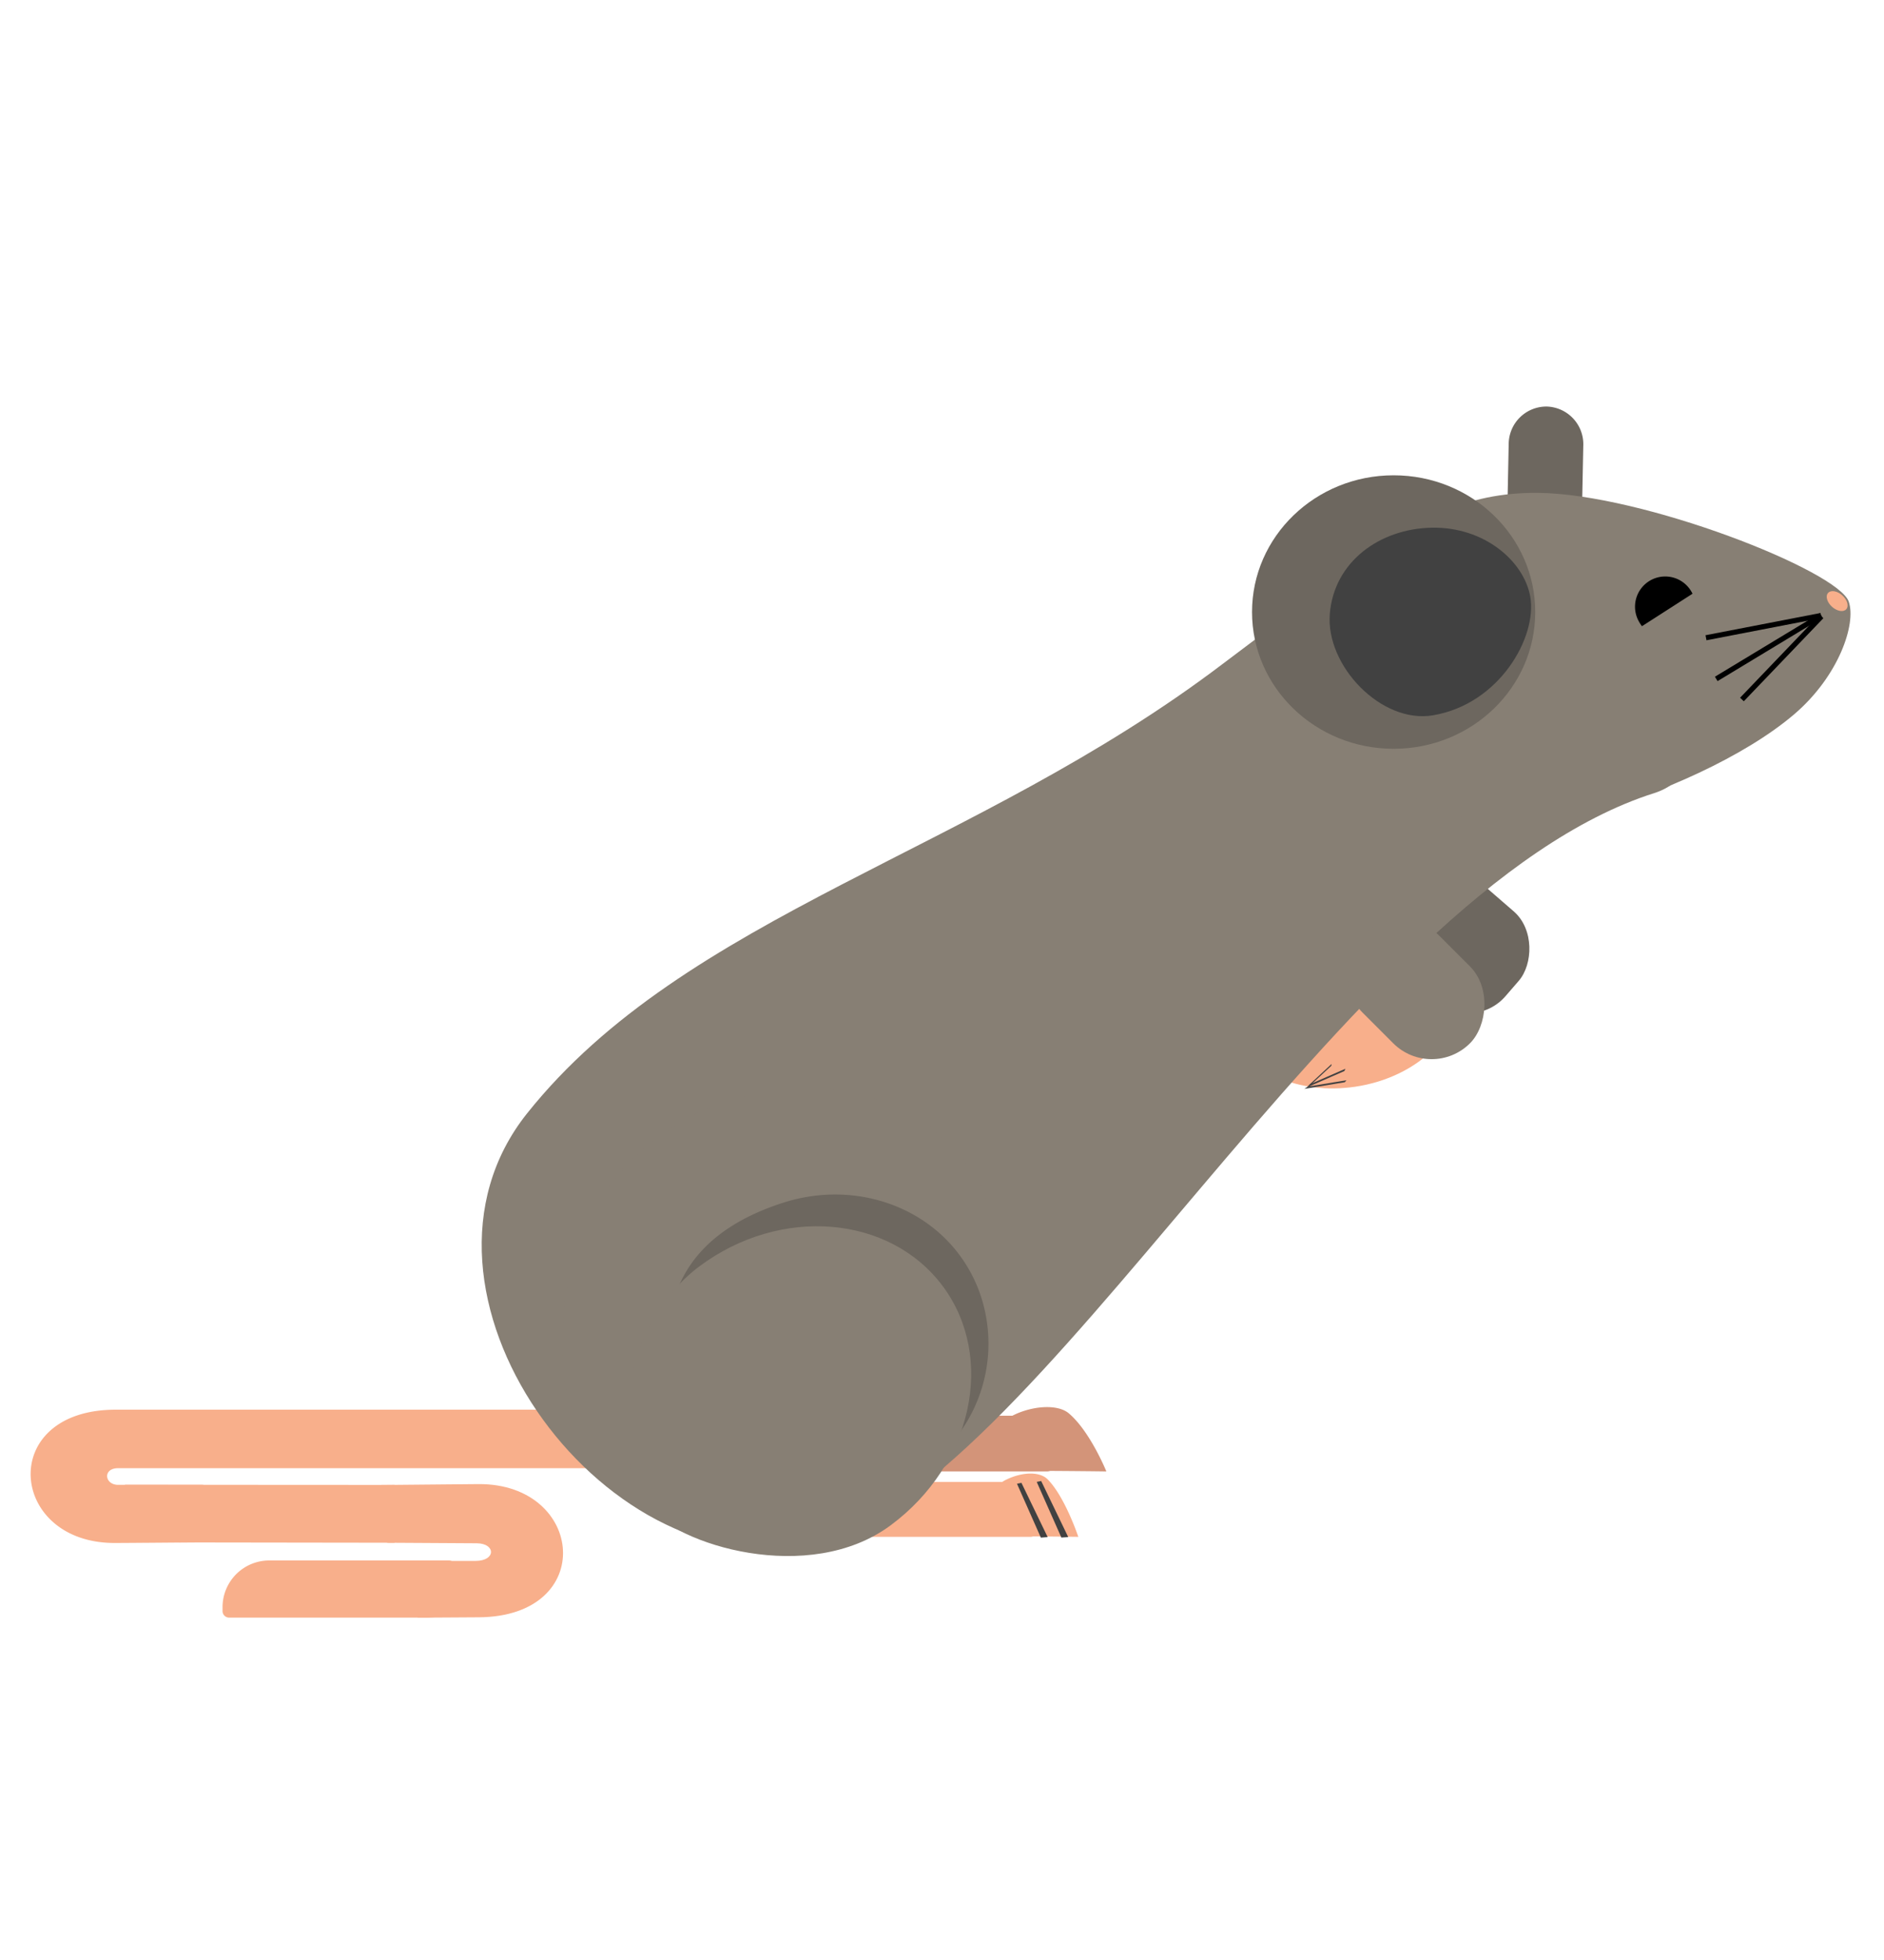
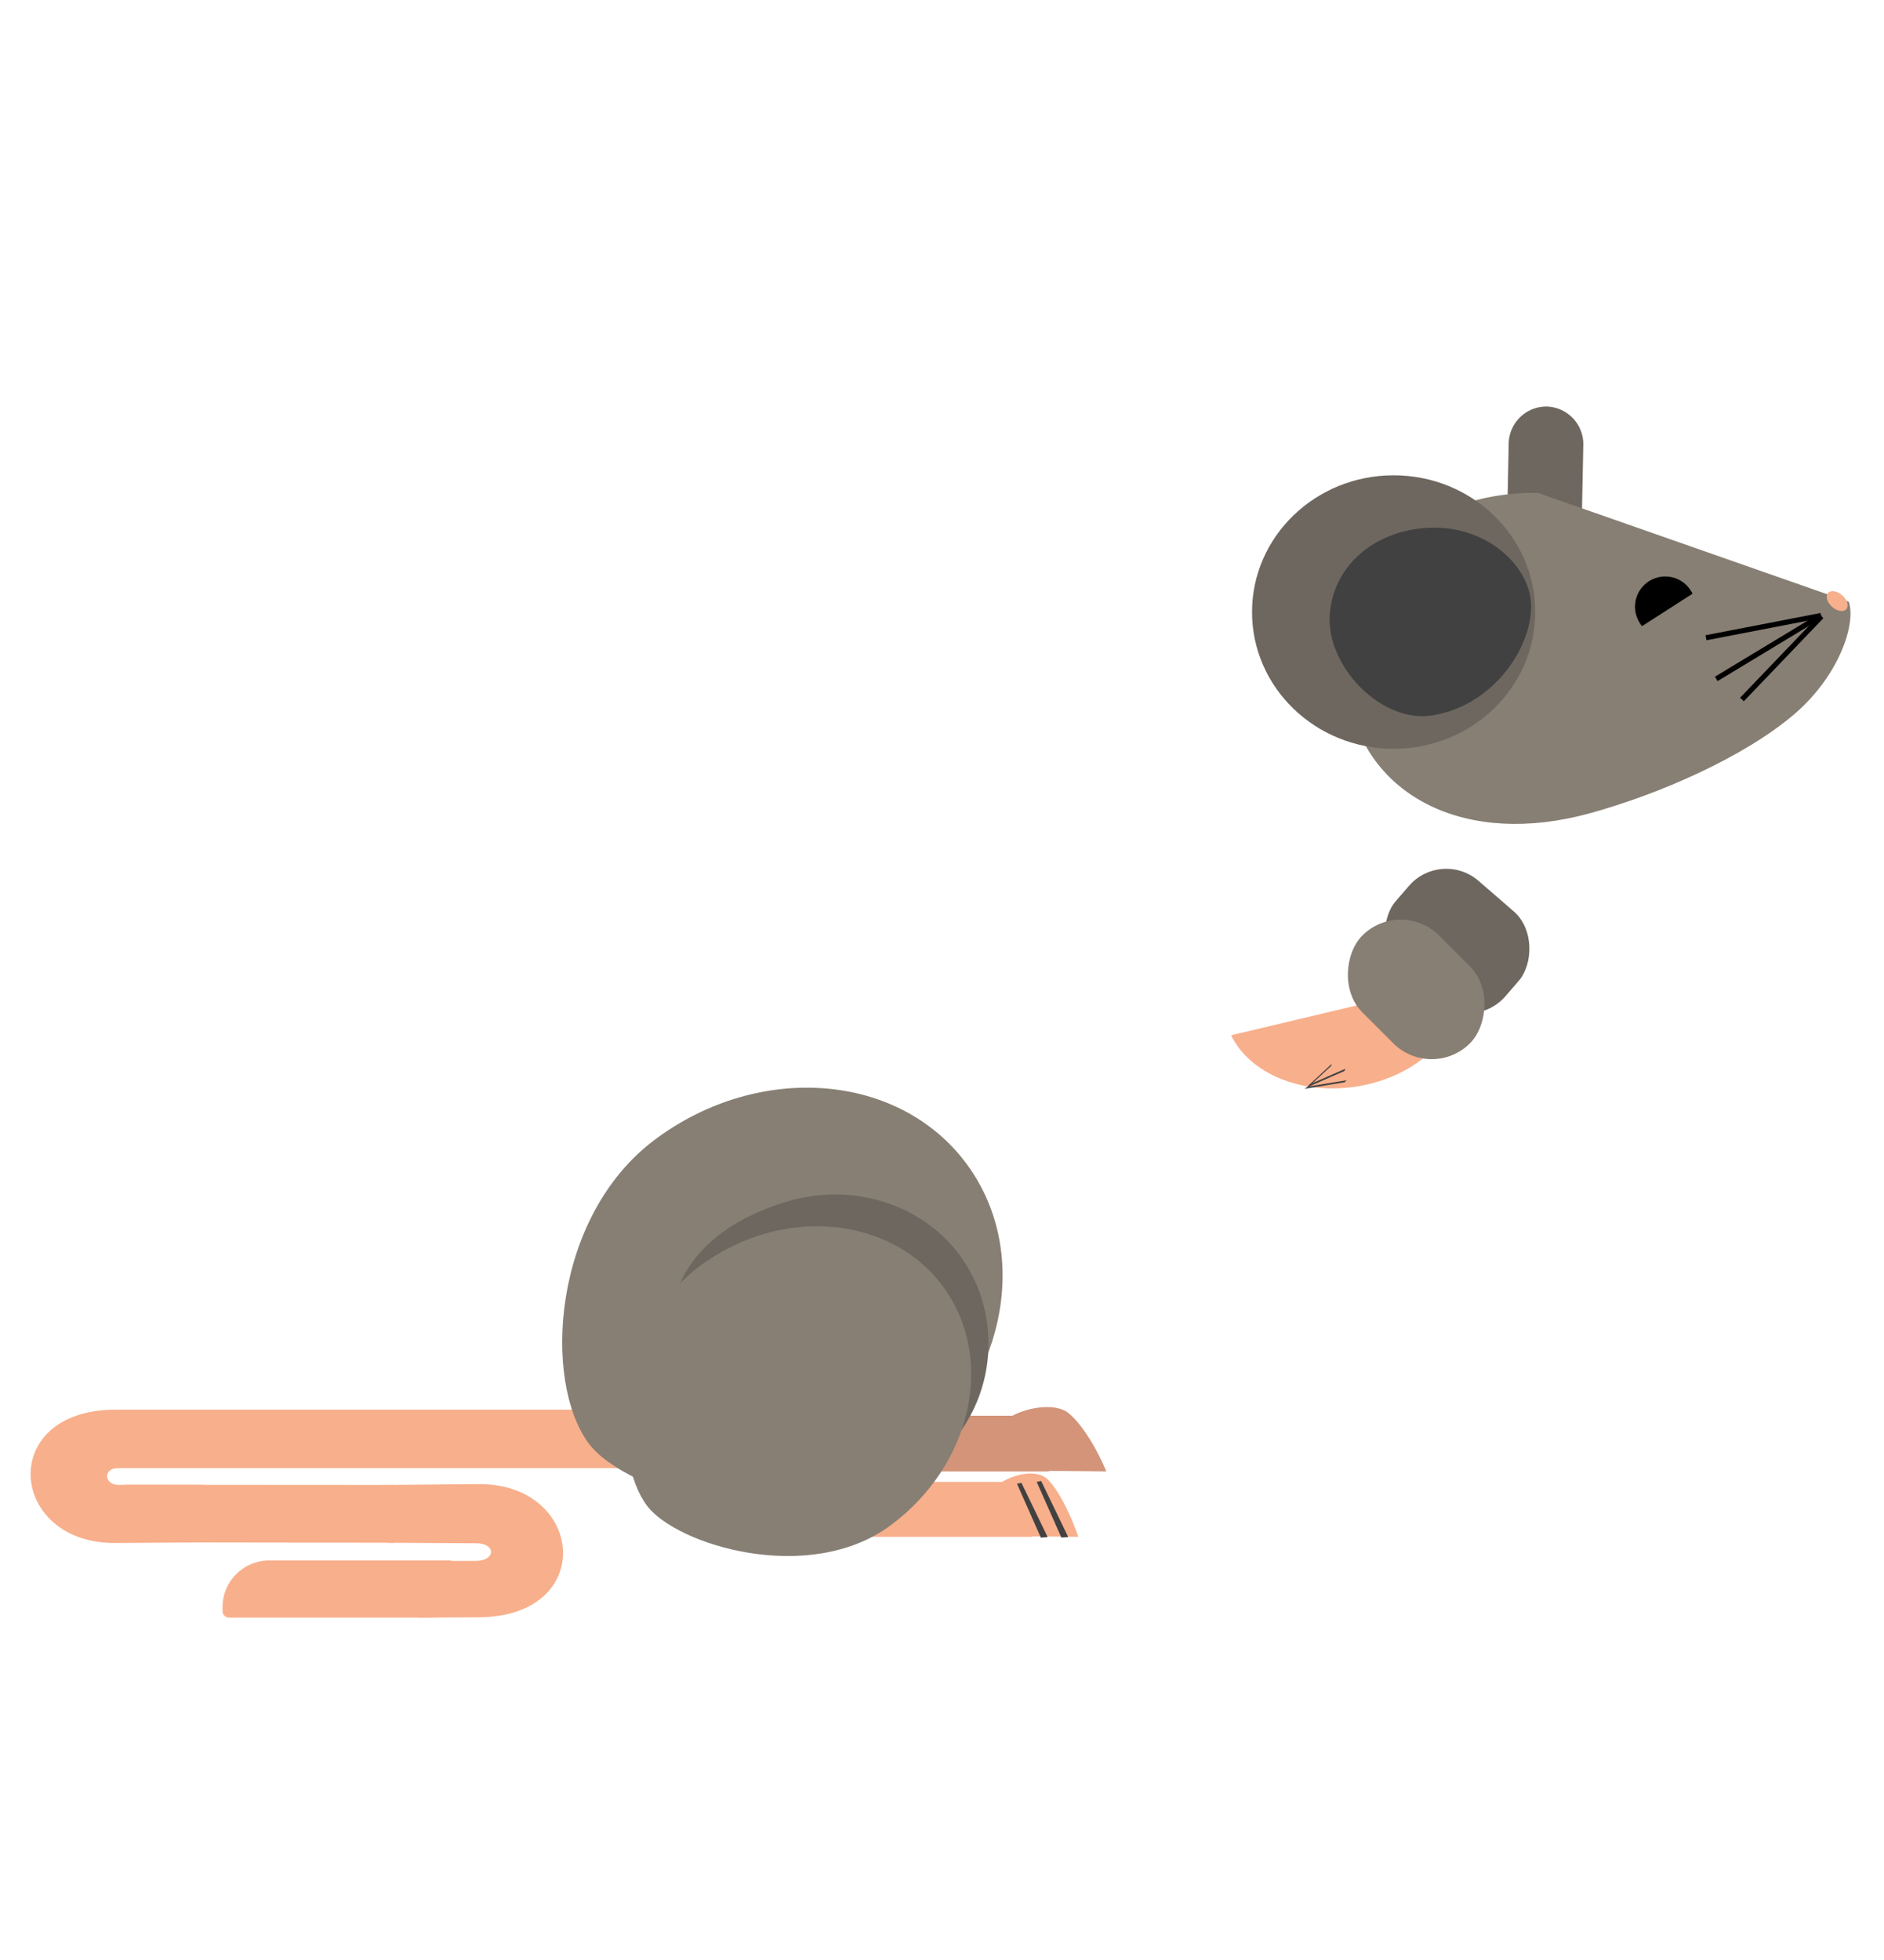
<svg xmlns="http://www.w3.org/2000/svg" id="Layer_1" data-name="Layer 1" width="250" height="260" viewBox="0 0 250 260">
  <defs>
    <style>.cls-1{fill:#f8af8b;}.cls-2{fill:#6d675f;}.cls-3{fill:#d39479;}.cls-4{fill:#877f74;}.cls-5{fill:#414141;}.cls-6{stroke:#000;stroke-miterlimit:10;stroke-width:0.68px;}</style>
  </defs>
  <path class="cls-1" d="M193.57,130.16c1,6.48-5.21,12.75-13.76,14-7.35,1.08-14.07-1.87-16.44-6.83" />
  <path class="cls-2" d="M205.26,53.93h0a5,5,0,0,1,4.84,5l-.28,13.86a24,24,0,0,1-5.06,4.85h0a5,5,0,0,1-4.84-5l.28-13.86A5,5,0,0,1,205.26,53.93Z" />
  <path class="cls-1" d="M85.22,187H19.59v0H15.36c-15.79,0-14.26,17.68-.17,17.68,1.81,0,10.11-.08,12.93-.09,0,0-.51-2.17-.52-2.46l-.2-4.66a.58.58,0,0,0-.62-.5l-11.1,0c-1.81,0-2.09-2.21,0-2.21H85.22s.06,0,.06-.05V187S85.26,187,85.22,187Z" />
  <rect class="cls-2" x="183.75" y="116.94" width="19.26" height="15.77" rx="6.54" transform="translate(128.89 -96.12) rotate(40.89)" />
  <path class="cls-3" d="M146.81,195.19s-2.17-5.35-5-7.72c-1.33-1.11-4.2-1.06-6.77,0-.23.1-.47.21-.7.33H93.14l9.49-6.61c-3.72-4.4-11-5-16.21-1.36S80,190,83.67,194.39l.2-.14a1.49,1.49,0,0,0,1.42.94H138.9a1.77,1.77,0,0,0,.46-.07C142.66,195.14,145.61,195.17,146.81,195.19Z" />
-   <path class="cls-4" d="M219.53,105.2C178,118.38,137.49,199.06,107.1,205c-27.32,5.34-55.9-33.78-37.17-57.29C91,121.27,129.25,113.15,162.34,88c12.4-9.43,18.1-13,24.81-17C223.12,49.61,236.08,100,219.53,105.2Z" />
-   <path class="cls-4" d="M245.33,79.83c1,2.94-1.32,9.84-7.21,14.89-6.67,5.71-18,10.66-27.21,13.18-16.38,4.48-29.2-2.21-31.84-14.74s5.56-27.95,25-27.78C218,65.5,244,75.74,245.33,79.83Z" />
+   <path class="cls-4" d="M245.33,79.83c1,2.94-1.32,9.84-7.21,14.89-6.67,5.71-18,10.66-27.21,13.18-16.38,4.48-29.2-2.21-31.84-14.74s5.56-27.95,25-27.78Z" />
  <ellipse class="cls-2" cx="184.93" cy="81.19" rx="18.79" ry="18.14" />
  <path class="cls-5" d="M203.06,79.15C204,84.49,199,93.4,190.14,94.89c-6.83,1.15-14.24-6.56-13.68-13.46S183.06,70.13,190,70,202.22,74.42,203.06,79.15Z" />
  <path d="M217.88,83.07a5.46,5.46,0,0,1-.53-.87,4,4,0,1,1,7.24-3.44" />
  <line class="cls-6" x1="226.38" y1="84.6" x2="241.64" y2="81.65" />
  <line class="cls-6" x1="231.15" y1="92.79" x2="241.71" y2="81.77" />
  <line class="cls-6" x1="227.74" y1="90.06" x2="241.67" y2="81.64" />
  <path class="cls-1" d="M143.09,203.87s-1.76-5.28-4.05-7.61c-1.07-1.1-3.4-1-5.47,0a4,4,0,0,0-.57.32H99.64l7.68-6.52c-3-4.33-8.89-4.93-13.12-1.34S89,198.75,92,203.08l.17-.13a1.22,1.22,0,0,0,1.14.92h43.4a1.15,1.15,0,0,0,.37-.06C139.72,203.83,142.11,203.85,143.09,203.87Z" />
  <polygon class="cls-5" points="173.09 144.44 173.54 144.14 178.67 143.3 178.45 143.56 173.09 144.44" />
  <polygon class="cls-5" points="173.41 144.25 173.78 143.85 178.54 141.77 178.39 142.08 173.41 144.25" />
  <polygon class="cls-5" points="173.64 144.18 173.82 143.82 176.7 141.14 176.66 141.38 173.64 144.18" />
  <polygon class="cls-5" points="139.02 203.9 138.12 203.97 134.95 196.82 135.54 196.7 139.02 203.9" />
  <polygon class="cls-5" points="141.75 203.9 140.84 203.96 137.57 196.58 138.16 196.46 141.75 203.9" />
  <path class="cls-4" d="M128.26,154.39c8.93,12.06,5,30.15-8.89,40.39s-36.29,3.33-41.24-3.29C72,183.28,73.19,161.34,87,151.1S119.33,142.32,128.26,154.39Z" />
  <path class="cls-2" d="M88.87,175.1c.81-6,4.47-12.16,15.07-15.56s22.13,1.38,26,11.77a20.18,20.18,0,0,1-12,25.87" />
  <rect class="cls-4" x="177.82" y="124.04" width="20.21" height="14.41" rx="7.21" transform="translate(147.84 -94.44) rotate(45)" />
  <path class="cls-1" d="M52,210s-1.11-2.93-.63-2.94l11.73,0c2.71,0,2.7-2.3.19-2.34l-11.71-.07c-.5,0-.21-.23-.22-.51l-.25-4.65c0-.3-.51-2.5-.51-2.5l12.91-.12c14.08-.08,15.77,17.58,0,17.67l-8.05.05Z" />
  <polygon class="cls-1" points="52.36 204.65 16.62 204.6 16.58 196.96 52.36 196.98 52.36 204.65" />
  <path class="cls-1" d="M35.72,207H59.55a.87.87,0,0,1,.87.87v3a3.71,3.71,0,0,1-3.71,3.71H30.4a.87.87,0,0,1-.87-.87v-.55A6.2,6.2,0,0,1,35.72,207Z" />
  <path class="cls-4" d="M125.13,170.65c7,9.47,3.9,23.66-6.95,31.69s-28.45,2.58-32.33-2.61C81,193.27,82,176.07,92.79,168S118.11,161.18,125.13,170.65Z" />
  <ellipse class="cls-1" cx="243.79" cy="79.74" rx="1.02" ry="1.62" transform="translate(21.96 208.52) rotate(-48.25)" />
</svg>